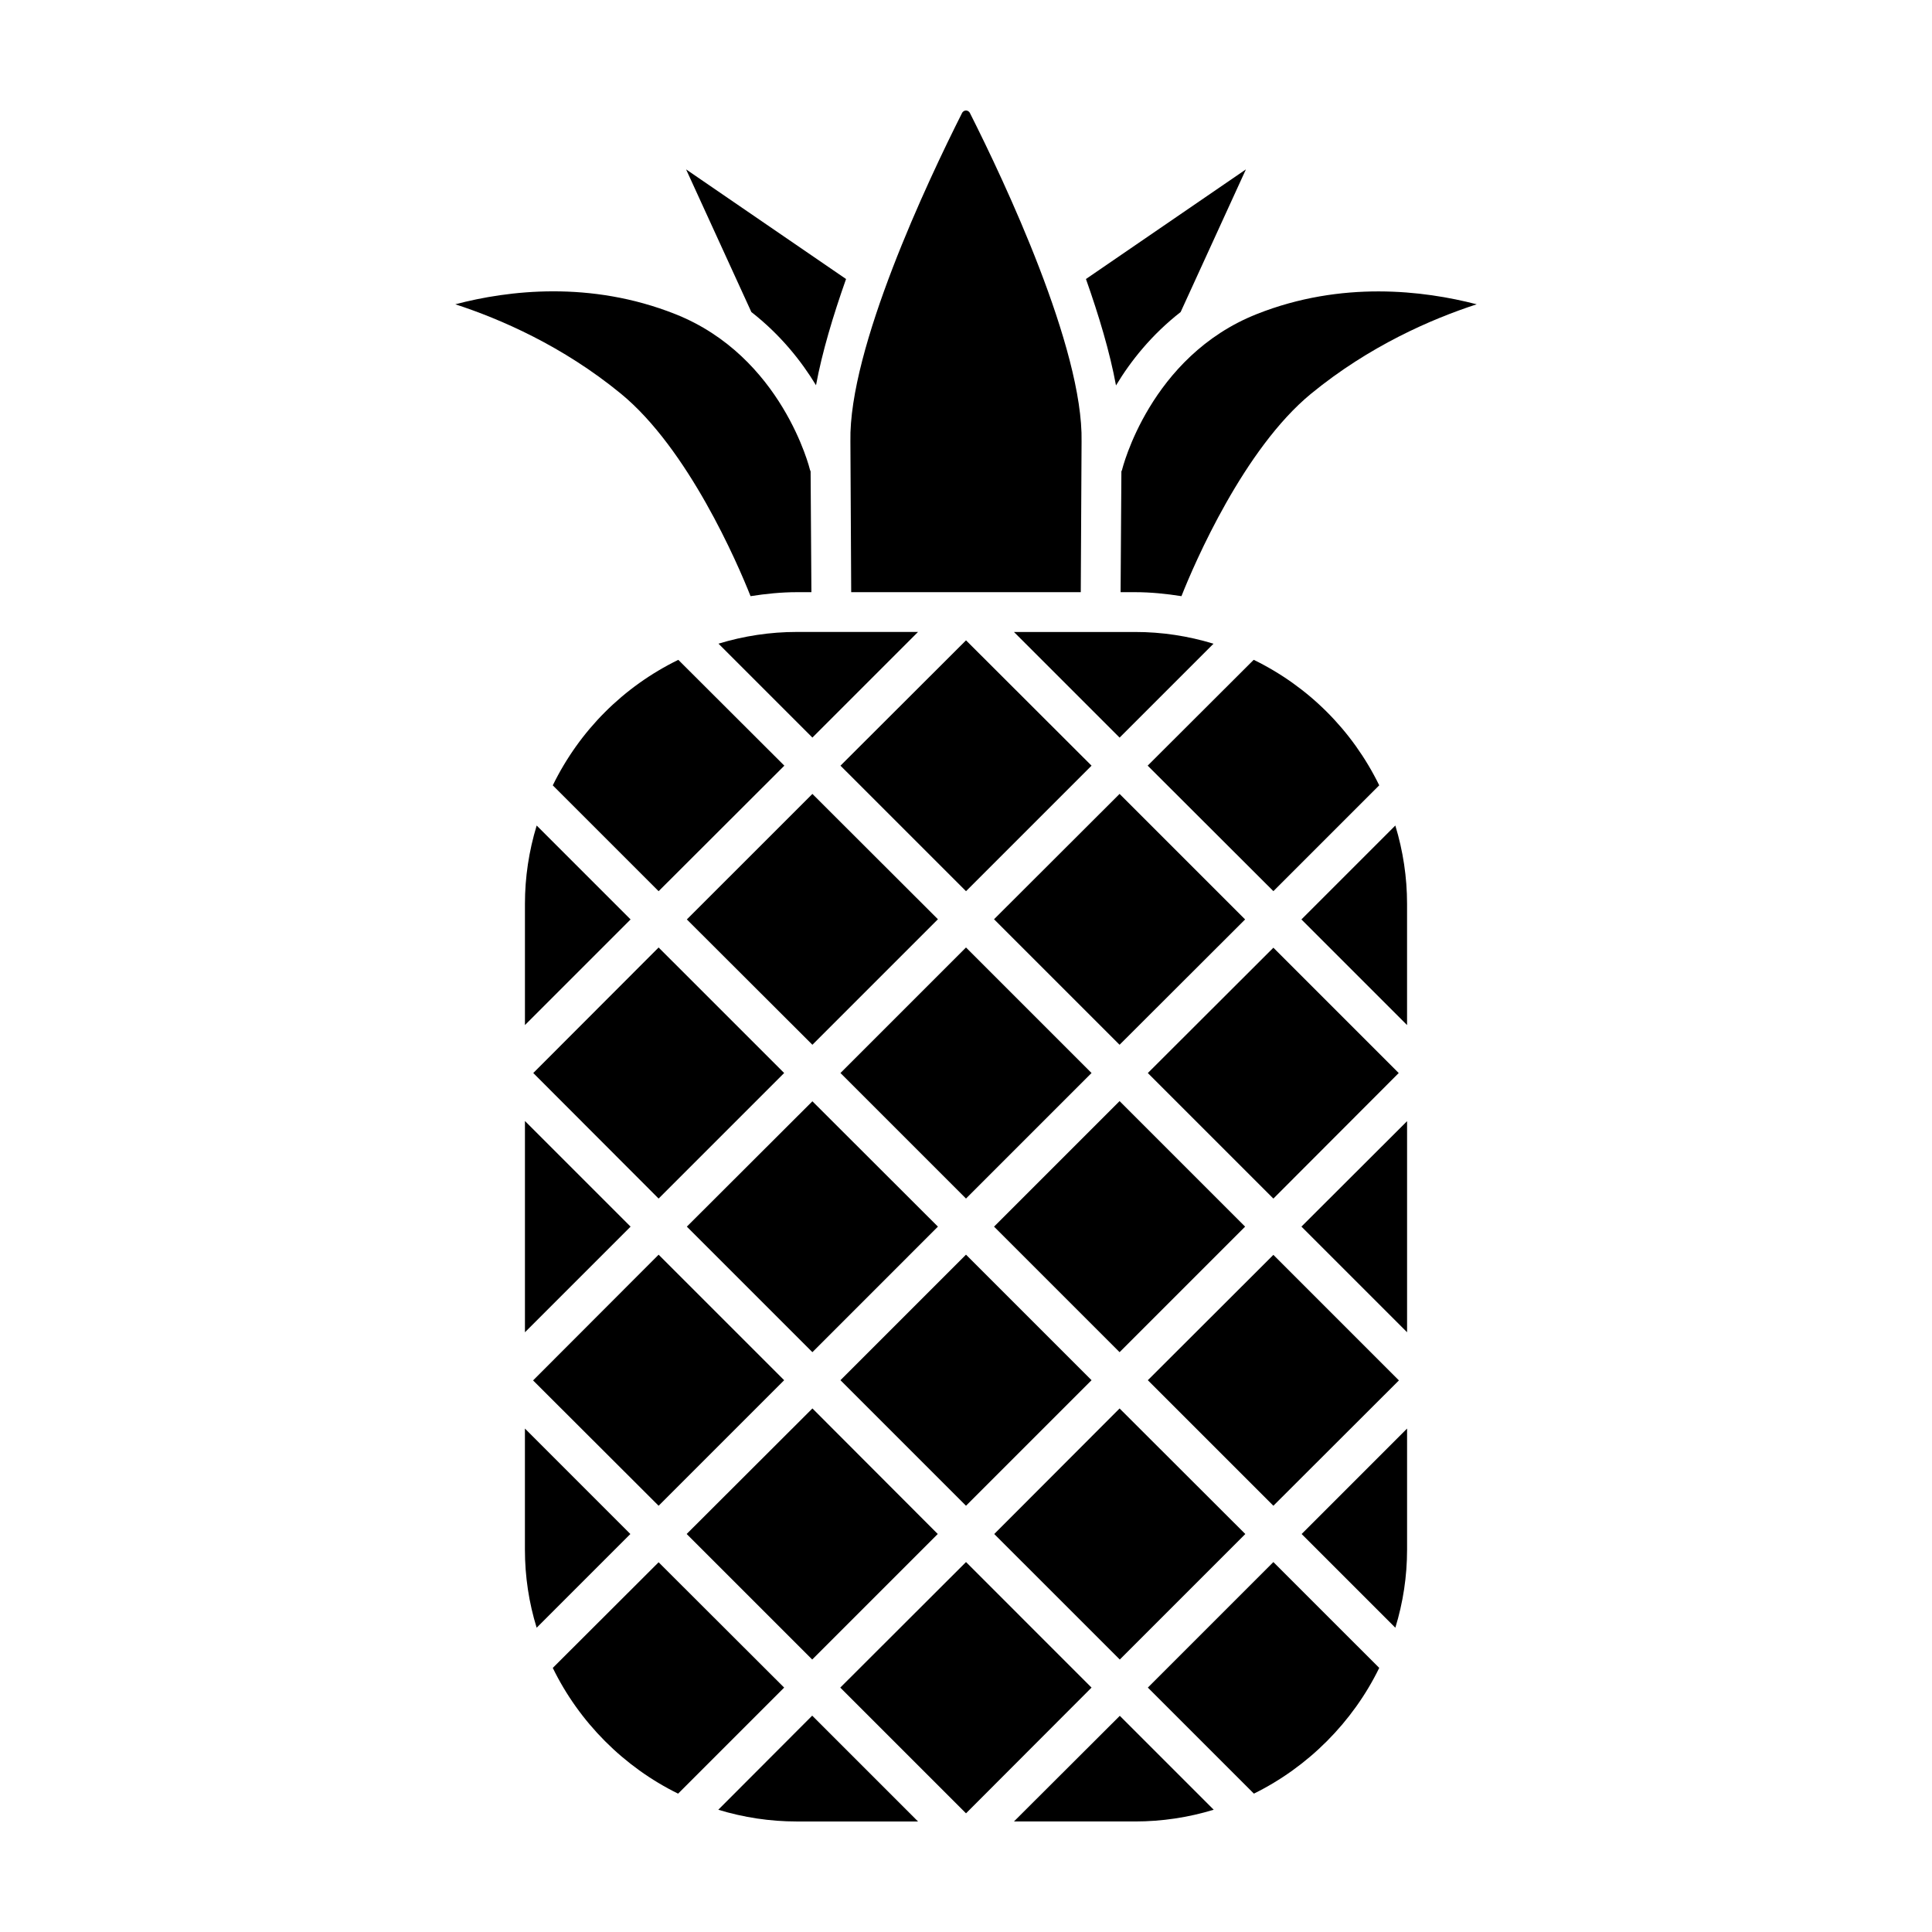
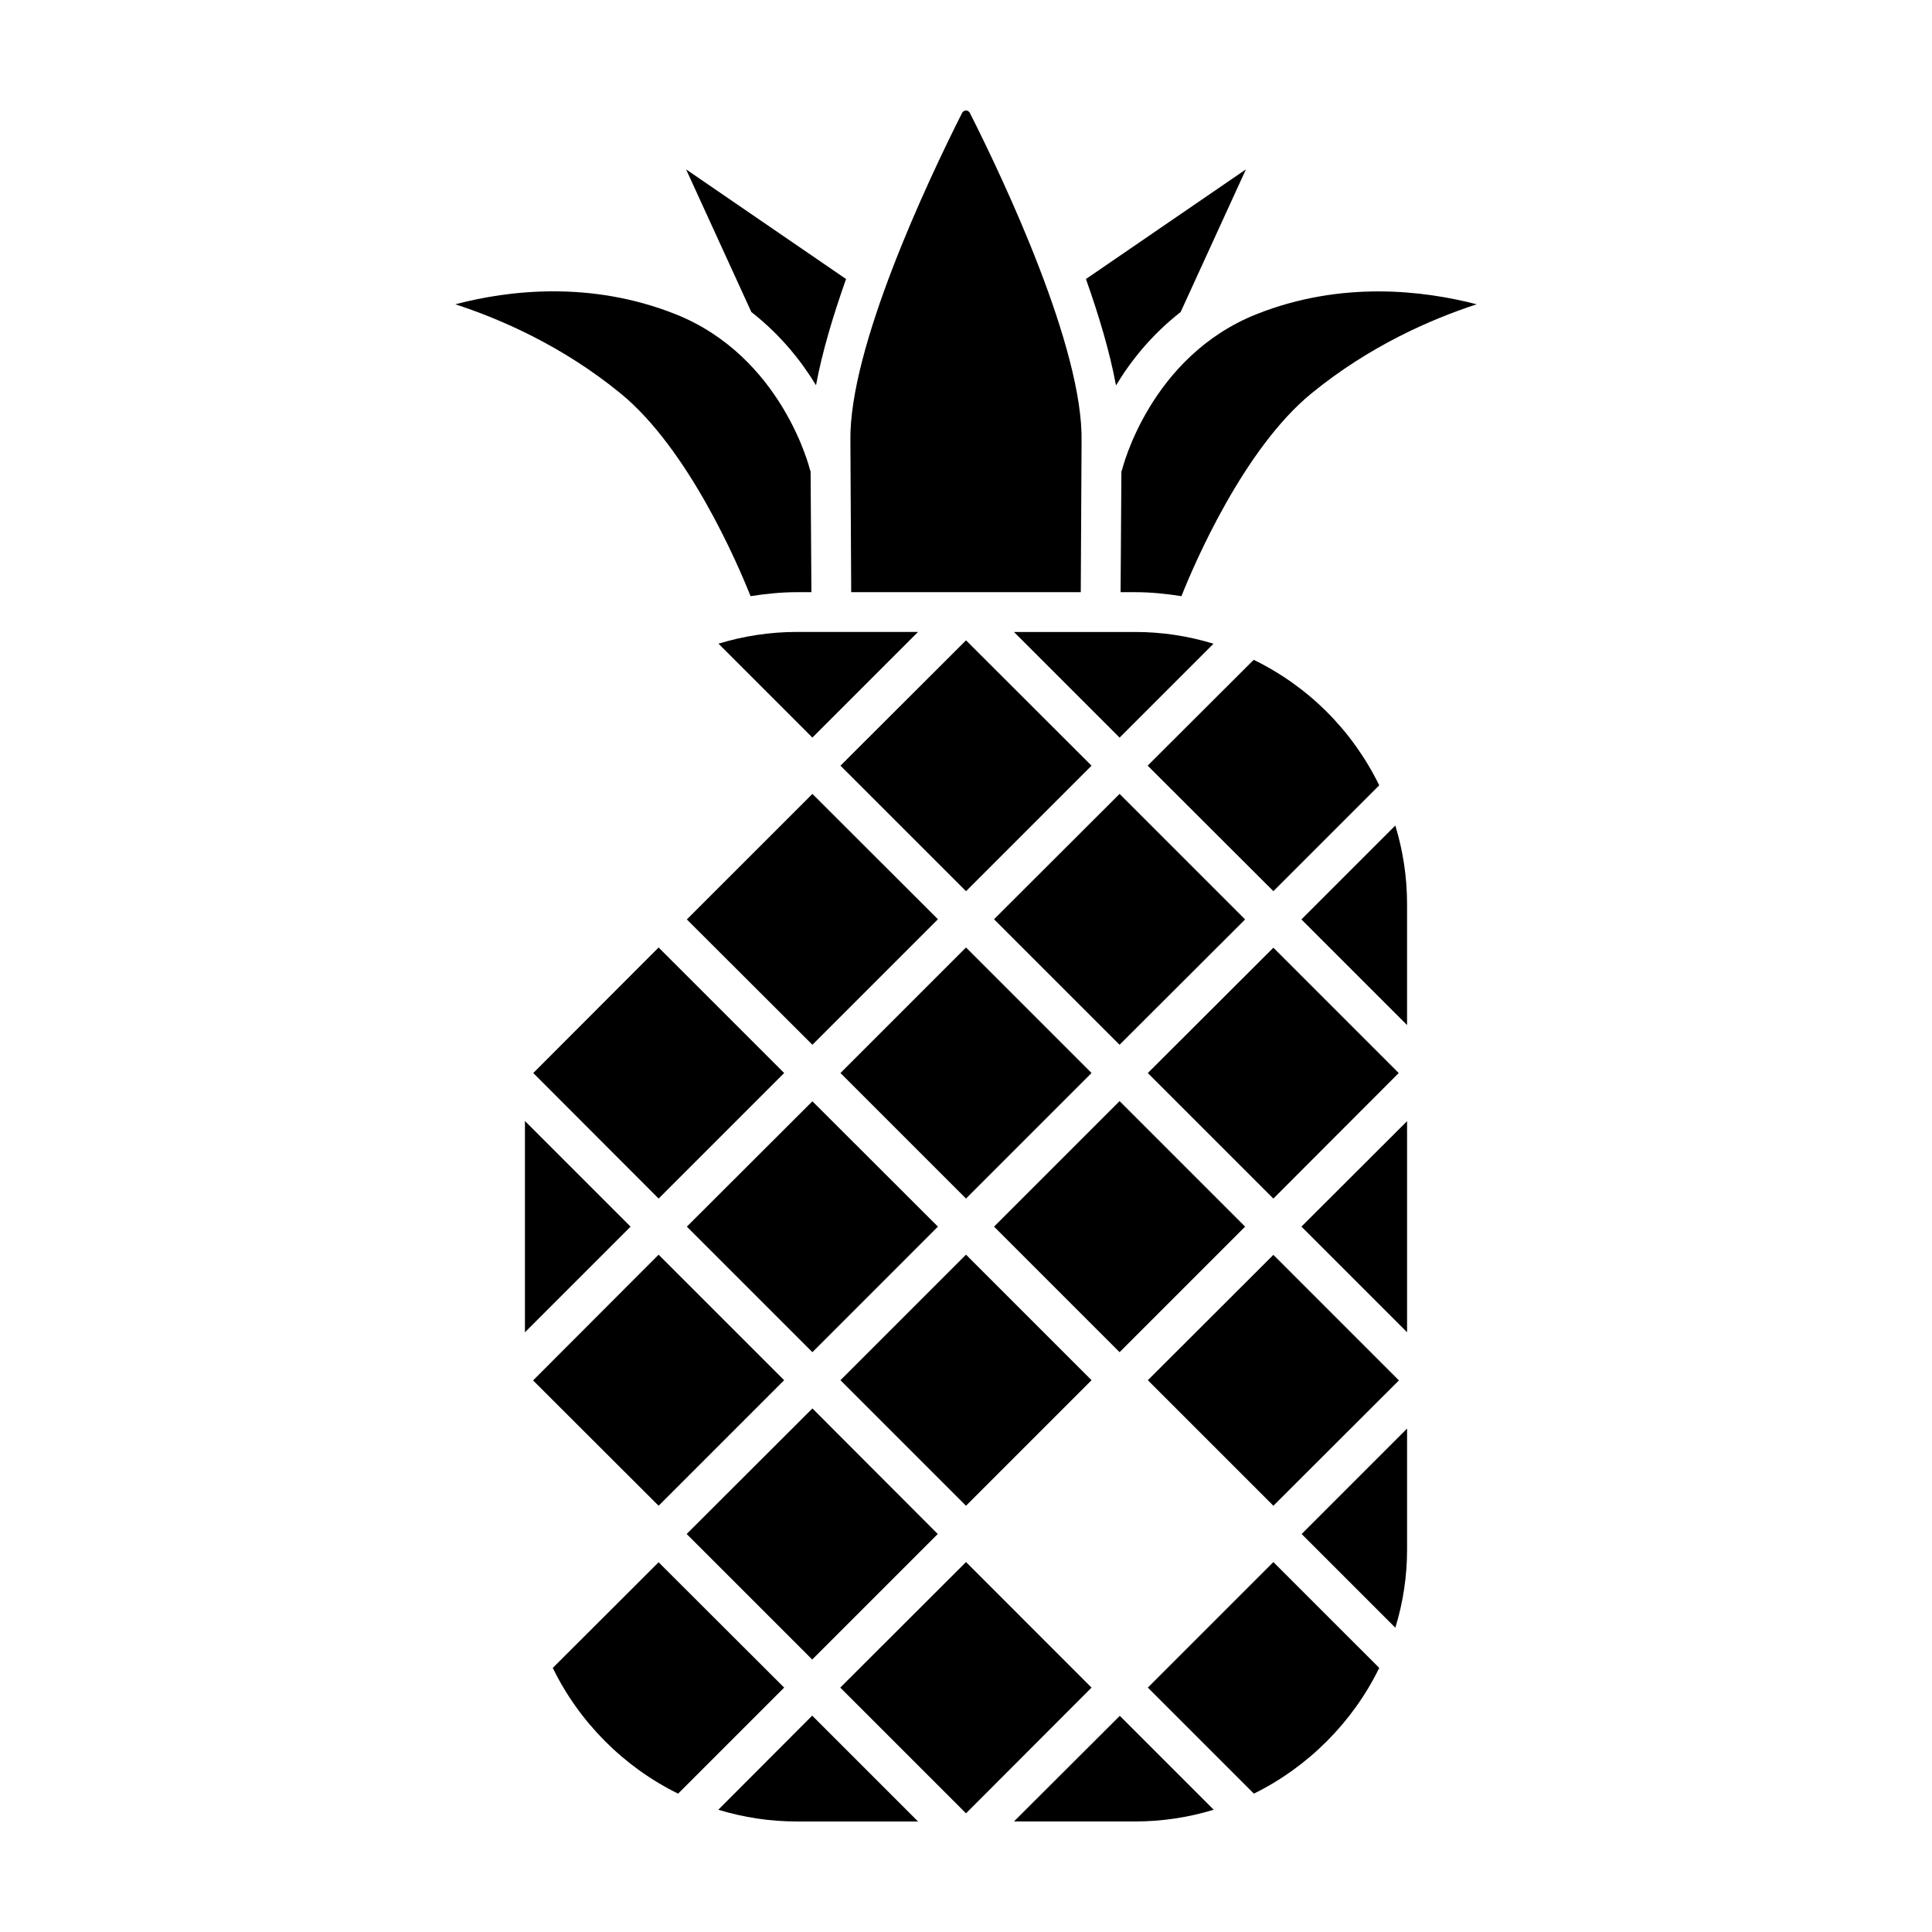
<svg xmlns="http://www.w3.org/2000/svg" fill="#000000" width="800px" height="800px" version="1.1" viewBox="144 144 512 512">
  <g>
    <path d="m351.81 591.23-28.102 28.102c-14.395-7.062-26.203-18.93-33.215-33.32l28.047-27.996z" />
    <path d="m387.29 626.71h-32.109c-7.117 0-14.078-1.055-20.828-3.109l24.887-24.938z" />
    <path d="m433.27 591.23-33.266 33.32-33.324-33.32 33.324-33.273z" />
    <path d="m440.76 598.71 24.887 24.887c-6.75 2.059-13.766 3.109-20.832 3.109h-32.109z" />
    <path d="m509.51 586.01c-7.012 14.395-18.879 26.258-33.215 33.32l-28.102-28.102 33.266-33.266z" />
    <path d="m516.89 522.58v32.059c0 7.117-1.055 14.027-3.109 20.723l-24.832-24.832z" />
-     <path d="m474.02 550.53-33.266 33.266-33.273-33.266 33.219-33.273z" />
    <path d="m359.3 517.25 33.215 33.273-33.27 33.266-33.27-33.266z" />
-     <path d="m311.05 550.53-24.832 24.832c-2.055-6.644-3.109-13.602-3.109-20.723v-32.059z" />
    <path d="m311.11 469.07-27.996 27.996v-55.992z" />
    <path d="m351.81 509.77-33.27 33.27-33.27-33.215 33.27-33.32z" />
    <path d="m366.73 509.77 33.27-33.27 33.27 33.27-33.27 33.27z" />
    <path d="m481.46 476.55 33.266 33.273-33.266 33.215-33.273-33.27z" />
    <path d="m516.89 441.12v55.938l-27.996-27.996z" />
    <path d="m488.89 387.66 24.887-24.887c2.055 6.75 3.109 13.707 3.109 20.773v32.109z" />
    <path d="m481.46 395.15 33.215 33.215-33.215 33.27-33.273-33.27z" />
    <path d="m407.43 469.07 33.27-33.27 33.27 33.27-33.27 33.27z" />
    <path d="m366.73 428.36 33.27-33.27 33.27 33.27-33.27 33.27z" />
    <path d="m392.56 469.07-33.266 33.27-33.273-33.27 33.273-33.219z" />
    <path d="m351.81 428.36-33.27 33.27-33.219-33.27 33.219-33.266z" />
    <path d="m392.56 387.61-33.266 33.266-33.273-33.215 33.273-33.266z" />
-     <path d="m311.11 387.66-27.996 27.996v-32.109c0-7.062 1.055-14.027 3.109-20.773z" />
-     <path d="m351.86 346.91-33.32 33.266-28.047-28.047c7.117-14.551 18.715-26.152 33.266-33.266z" />
    <path d="m387.29 311.47-27.996 27.996-24.887-24.887c6.75-2.055 13.707-3.109 20.773-3.109z" />
    <path d="m433.27 346.91-33.266 33.266-33.27-33.266 33.27-33.215z" />
    <path d="m473.97 387.66-33.27 33.215-33.27-33.266 33.27-33.215z" />
    <path d="m509.51 352.12-28.047 28.047-33.32-33.266 28.102-28.047c14.547 7.113 26.145 18.711 33.266 33.266z" />
    <path d="m465.59 314.59-24.887 24.887-27.996-27.996h32.105c7.066-0.004 14.027 1.051 20.777 3.109z" />
    <path d="m474.18 188.89-17.297 37.801c-7.699 6.012-13.234 12.969-17.133 19.457-1.633-8.855-4.535-18.504-7.961-28.207z" />
    <path d="m535.34 224.64c-11.969 3.898-28.418 11.02-43.867 23.676-17.82 14.605-30.898 44.871-34.375 53.672-4.062-0.637-8.172-1.055-12.281-1.055h-3.848l0.211-31.953c0-0.156 0.105-0.262 0.156-0.367 0.051-0.316 7.379-30.156 35.746-41.387 22.512-8.914 44.23-6.223 58.258-2.586z" />
    <path d="m325.82 188.89 42.391 29.051c-3.426 9.703-6.328 19.352-7.961 28.152-3.898-6.434-9.438-13.391-17.133-19.402z" />
    <path d="m358.82 268.98 0.211 31.953h-3.848c-4.109 0-8.227 0.422-12.281 1.055-3.481-8.805-16.555-39.07-34.375-53.672-15.445-12.656-31.895-19.77-43.867-23.676 14.027-3.691 35.746-6.328 58.262 2.586 28.363 11.23 35.695 41.07 35.746 41.336 0.047 0.156 0.152 0.262 0.152 0.418z" />
    <path d="m401.05 173.97c9.07 17.98 30.051 62.371 29.578 87.047l-0.211 39.91-30.418 0.004h-30.422l-0.211-39.969c-0.473-24.621 20.512-69.016 29.578-86.992 0.262-0.527 0.734-0.684 1.055-0.684 0.316 0 0.789 0.156 1.051 0.684z" />
  </g>
</svg>